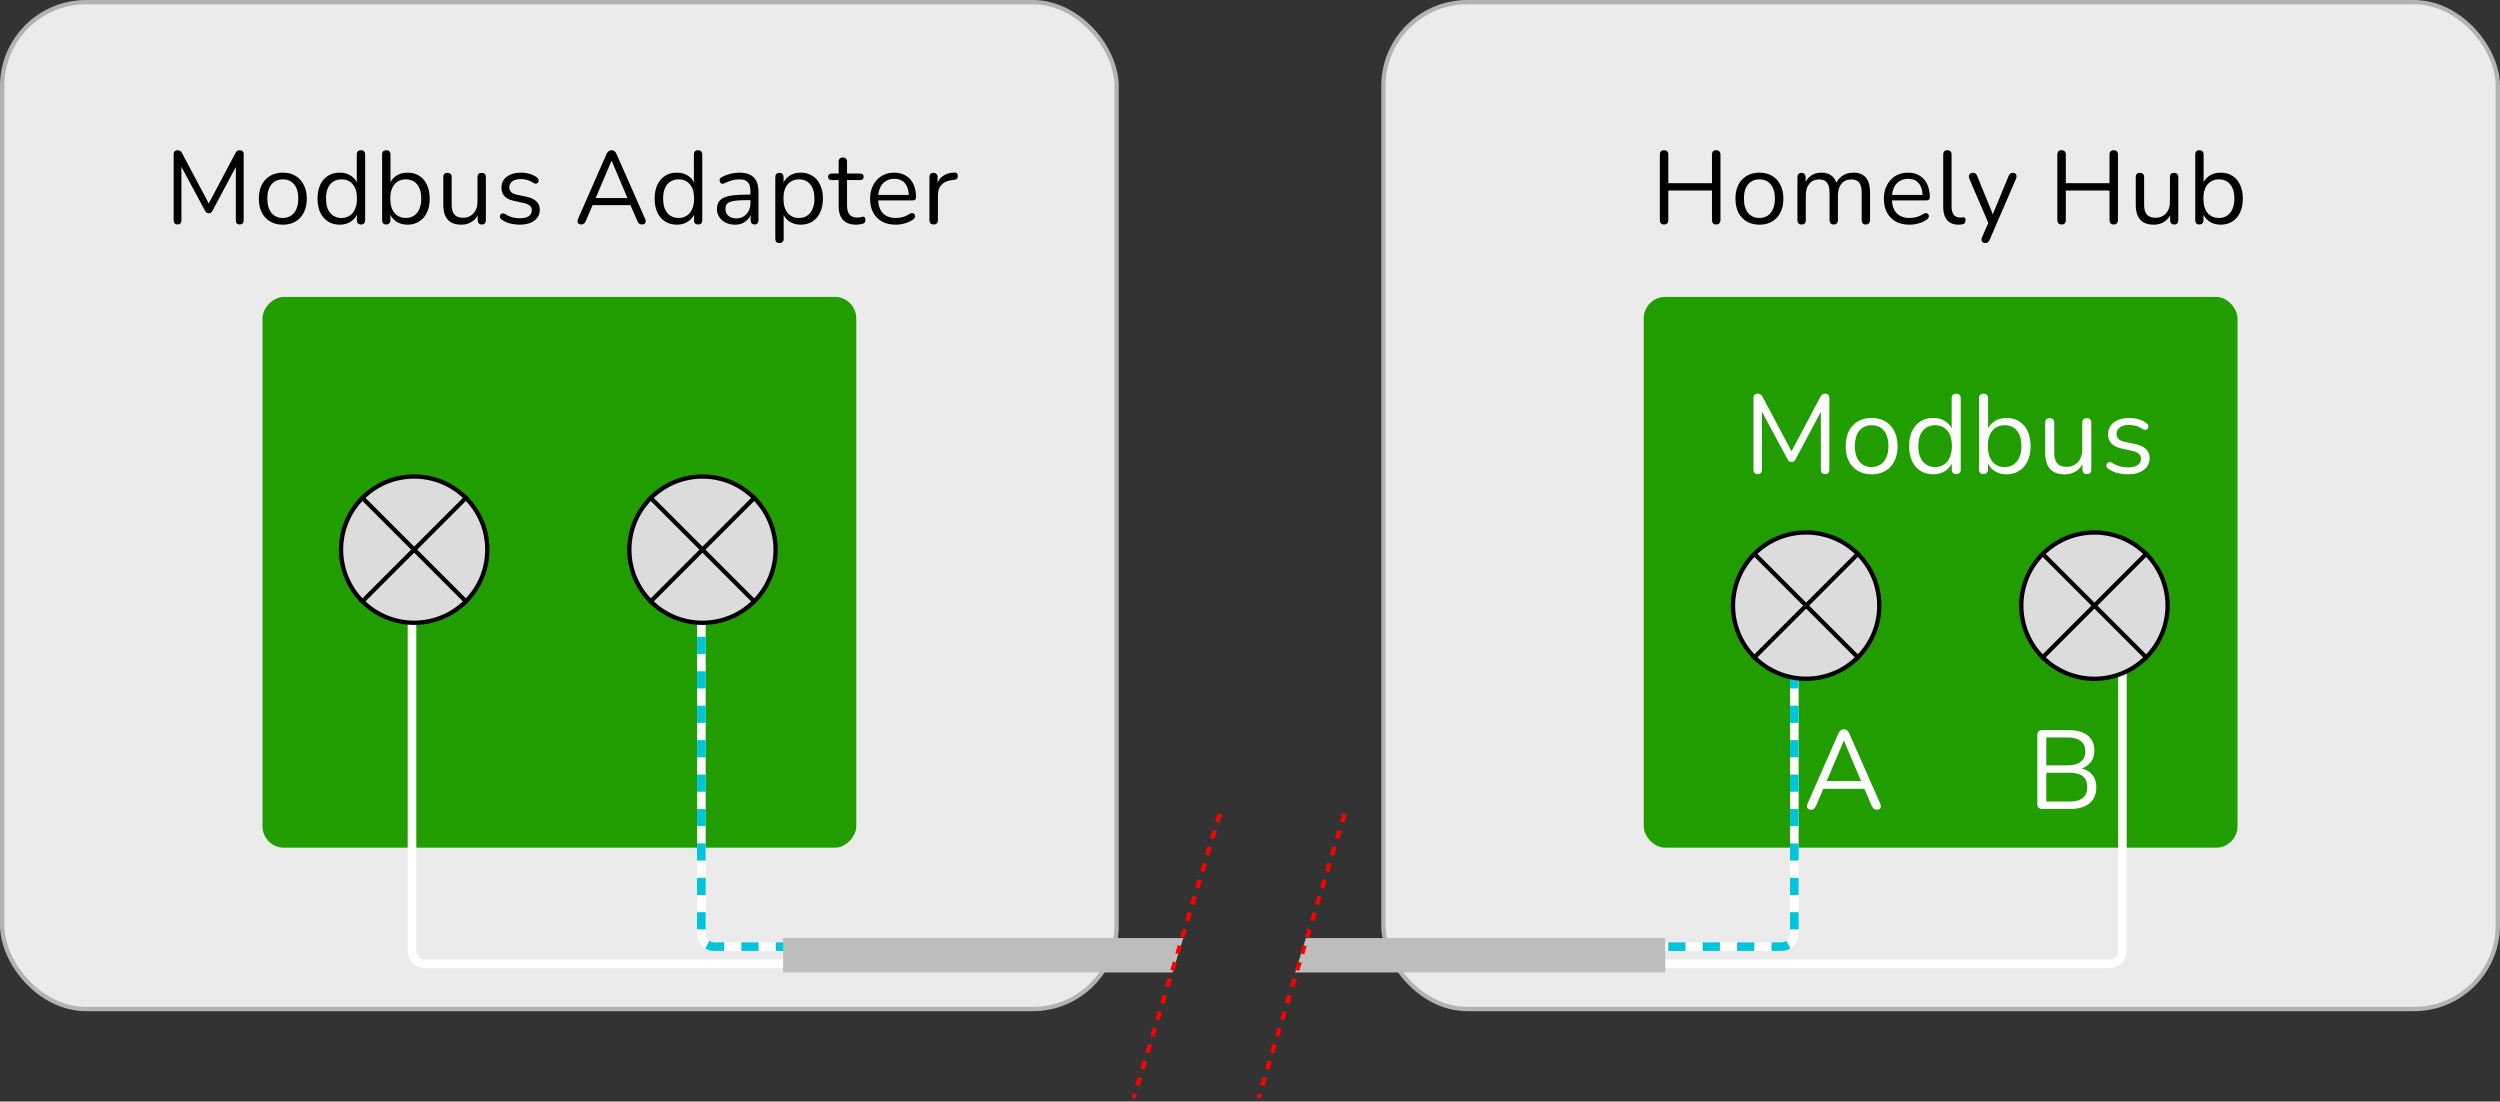
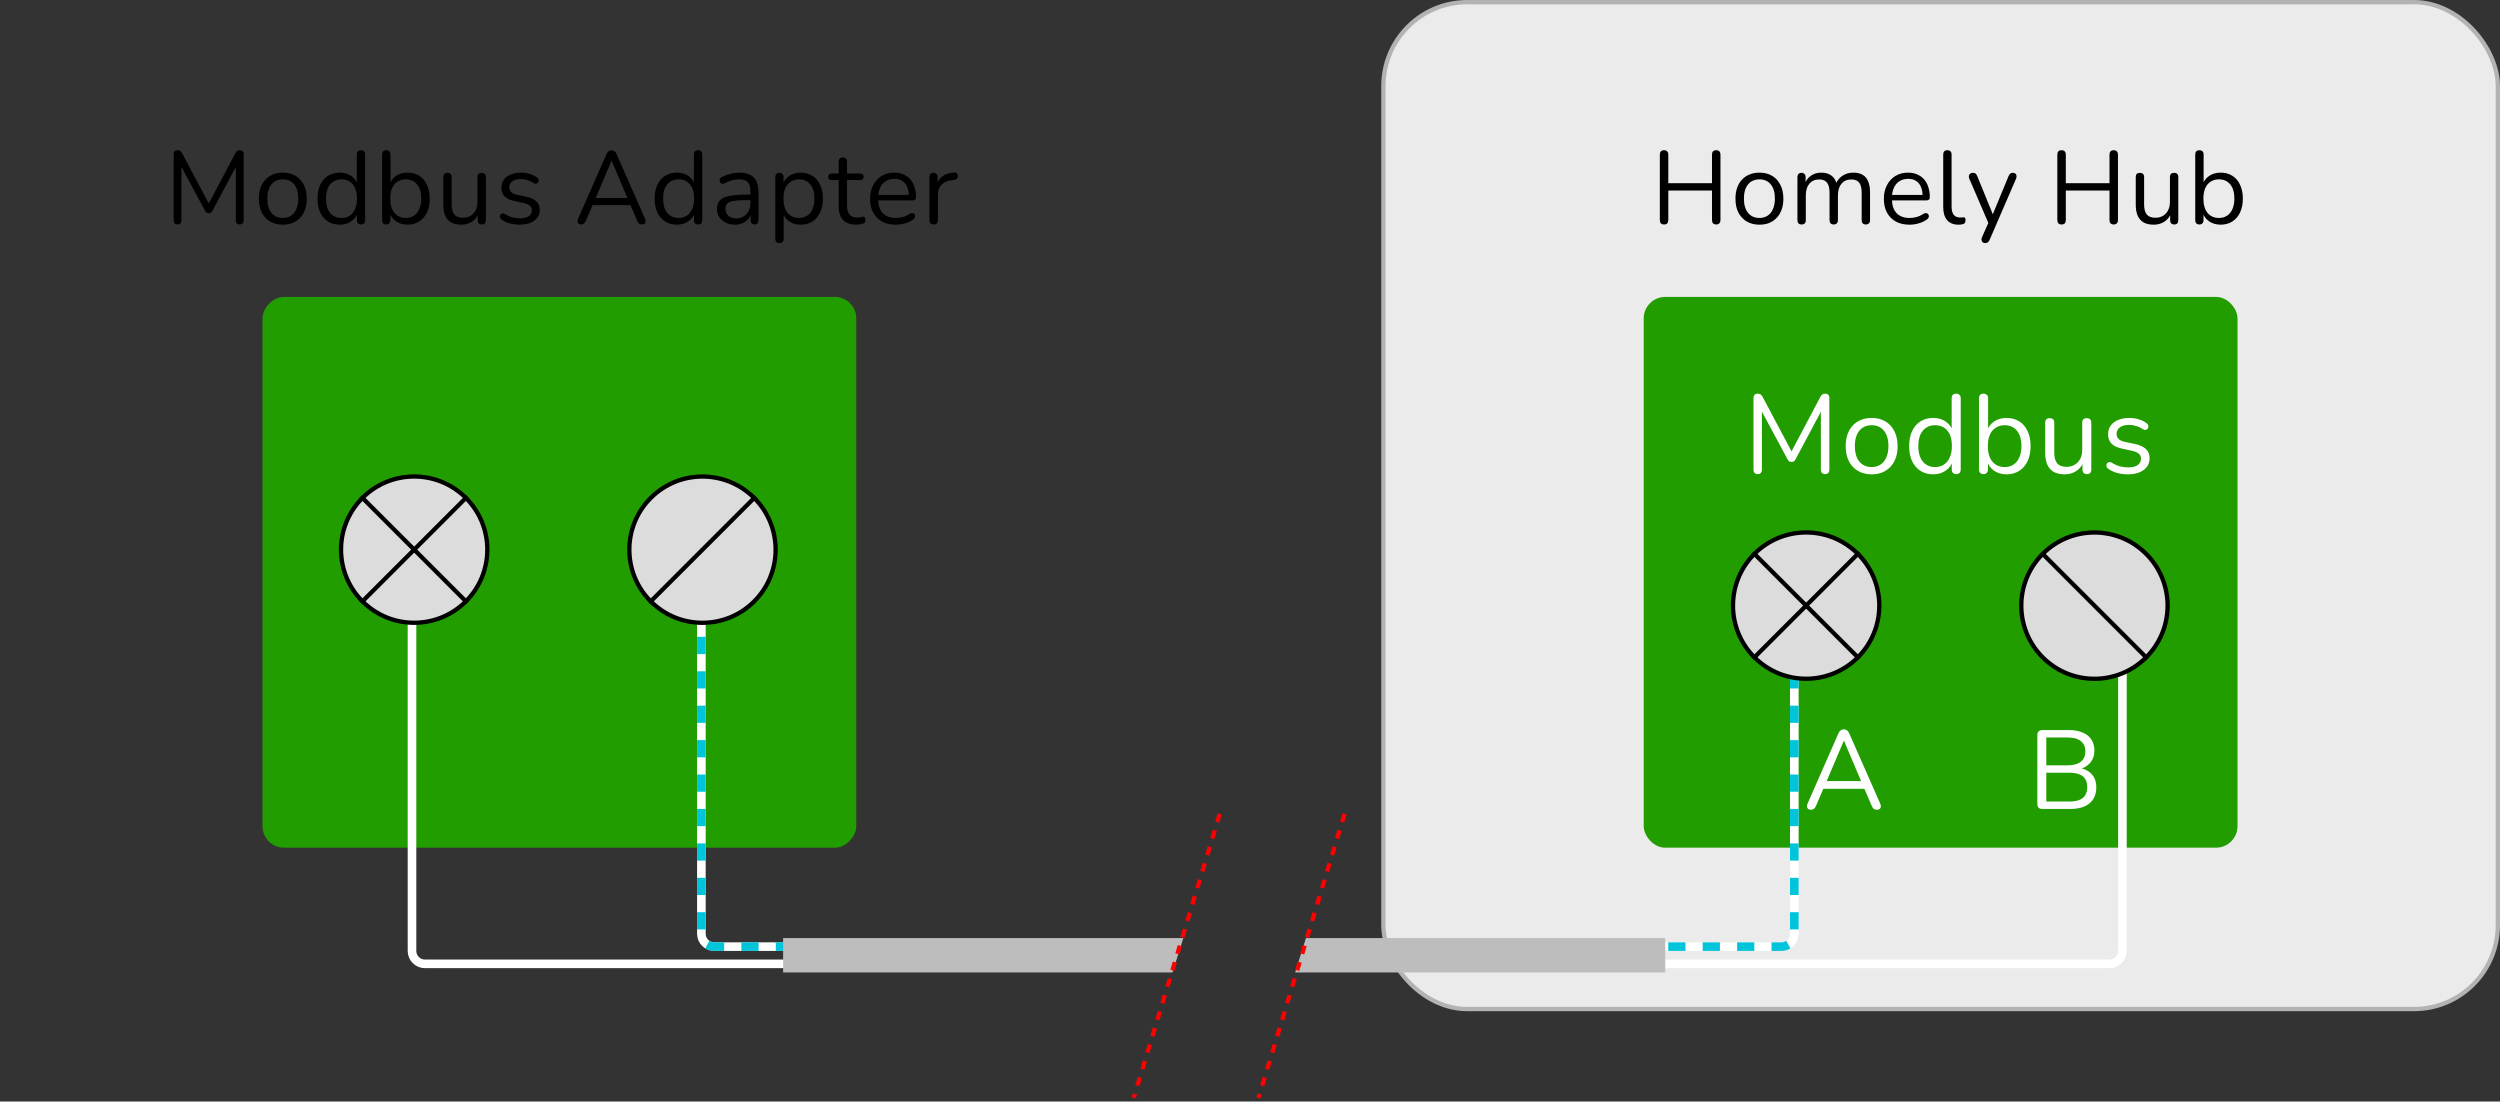
<svg xmlns="http://www.w3.org/2000/svg" width="581" height="256" viewBox="0 0 581 256" fill="none">
  <rect x="0" y="0" width="581" height="256" fill="#333333" stroke="none" />
-   <rect x="0.5" y="0.5" width="259" height="234" rx="19.5" fill="#EBEBEB" stroke="#B3B3B3" />
  <rect x="321.5" y="0.5" width="259" height="234" rx="19.5" fill="#EBEBEB" stroke="#B3B3B3" />
  <path d="M386.73 52.168C386.41 52.168 386.162 52.08 385.986 51.904C385.826 51.712 385.746 51.456 385.746 51.136V35.944C385.746 35.608 385.826 35.352 385.986 35.176C386.162 35 386.41 34.912 386.73 34.912C387.05 34.912 387.29 35 387.45 35.176C387.626 35.352 387.714 35.608 387.714 35.944V42.568H397.866V35.944C397.866 35.608 397.946 35.352 398.106 35.176C398.282 35 398.53 34.912 398.85 34.912C399.17 34.912 399.41 35 399.57 35.176C399.746 35.352 399.834 35.608 399.834 35.944V51.136C399.834 51.456 399.746 51.712 399.57 51.904C399.41 52.08 399.17 52.168 398.85 52.168C398.53 52.168 398.282 52.08 398.106 51.904C397.946 51.712 397.866 51.456 397.866 51.136V44.272H387.714V51.136C387.714 51.456 387.634 51.712 387.474 51.904C387.314 52.08 387.066 52.168 386.73 52.168ZM408.888 52.216C407.752 52.216 406.768 51.968 405.936 51.472C405.104 50.976 404.456 50.28 403.992 49.384C403.544 48.472 403.32 47.4 403.32 46.168C403.32 45.24 403.448 44.408 403.704 43.672C403.96 42.92 404.336 42.28 404.832 41.752C405.328 41.224 405.912 40.824 406.584 40.552C407.272 40.264 408.04 40.12 408.888 40.12C410.024 40.12 411.008 40.368 411.84 40.864C412.672 41.36 413.312 42.064 413.76 42.976C414.224 43.872 414.456 44.936 414.456 46.168C414.456 47.096 414.328 47.928 414.072 48.664C413.816 49.4 413.44 50.04 412.944 50.584C412.448 51.112 411.856 51.52 411.168 51.808C410.496 52.08 409.736 52.216 408.888 52.216ZM408.888 50.656C409.608 50.656 410.24 50.48 410.784 50.128C411.328 49.776 411.744 49.264 412.032 48.592C412.336 47.92 412.488 47.112 412.488 46.168C412.488 44.712 412.16 43.6 411.504 42.832C410.864 42.064 409.992 41.68 408.888 41.68C408.152 41.68 407.512 41.856 406.968 42.208C406.44 42.544 406.024 43.048 405.72 43.72C405.432 44.376 405.288 45.192 405.288 46.168C405.288 47.608 405.616 48.72 406.272 49.504C406.928 50.272 407.8 50.656 408.888 50.656ZM418.684 52.168C418.364 52.168 418.124 52.08 417.964 51.904C417.804 51.728 417.724 51.48 417.724 51.16V41.152C417.724 40.832 417.804 40.592 417.964 40.432C418.124 40.256 418.356 40.168 418.66 40.168C418.964 40.168 419.196 40.256 419.356 40.432C419.532 40.592 419.62 40.832 419.62 41.152V43.264L419.356 42.928C419.66 42.032 420.148 41.344 420.82 40.864C421.508 40.368 422.324 40.12 423.268 40.12C424.26 40.12 425.06 40.36 425.668 40.84C426.292 41.304 426.708 42.032 426.916 43.024H426.556C426.844 42.128 427.356 41.424 428.092 40.912C428.844 40.384 429.716 40.12 430.708 40.12C431.588 40.12 432.308 40.288 432.868 40.624C433.444 40.96 433.876 41.472 434.164 42.16C434.452 42.832 434.596 43.688 434.596 44.728V51.16C434.596 51.48 434.508 51.728 434.332 51.904C434.172 52.08 433.932 52.168 433.612 52.168C433.308 52.168 433.068 52.08 432.892 51.904C432.732 51.728 432.652 51.48 432.652 51.16V44.824C432.652 43.752 432.468 42.968 432.1 42.472C431.732 41.96 431.108 41.704 430.228 41.704C429.268 41.704 428.508 42.04 427.948 42.712C427.404 43.368 427.132 44.264 427.132 45.4V51.16C427.132 51.48 427.044 51.728 426.868 51.904C426.708 52.08 426.468 52.168 426.148 52.168C425.844 52.168 425.604 52.08 425.428 51.904C425.268 51.728 425.188 51.48 425.188 51.16V44.824C425.188 43.752 424.996 42.968 424.612 42.472C424.244 41.96 423.628 41.704 422.764 41.704C421.804 41.704 421.044 42.04 420.484 42.712C419.94 43.368 419.668 44.264 419.668 45.4V51.16C419.668 51.832 419.34 52.168 418.684 52.168ZM443.786 52.216C442.554 52.216 441.49 51.976 440.594 51.496C439.714 51 439.026 50.304 438.53 49.408C438.05 48.512 437.81 47.44 437.81 46.192C437.81 44.976 438.05 43.92 438.53 43.024C439.01 42.112 439.666 41.4 440.498 40.888C441.346 40.376 442.322 40.12 443.426 40.12C444.21 40.12 444.914 40.256 445.538 40.528C446.162 40.784 446.69 41.16 447.122 41.656C447.57 42.152 447.906 42.752 448.13 43.456C448.37 44.16 448.49 44.952 448.49 45.832C448.49 46.088 448.418 46.28 448.274 46.408C448.13 46.52 447.922 46.576 447.65 46.576H439.298V45.304H447.194L446.81 45.616C446.81 44.752 446.682 44.024 446.426 43.432C446.17 42.824 445.794 42.36 445.298 42.04C444.818 41.72 444.21 41.56 443.474 41.56C442.658 41.56 441.962 41.752 441.386 42.136C440.826 42.504 440.402 43.024 440.114 43.696C439.826 44.352 439.682 45.12 439.682 46V46.144C439.682 47.616 440.034 48.736 440.738 49.504C441.458 50.272 442.474 50.656 443.786 50.656C444.33 50.656 444.866 50.584 445.394 50.44C445.938 50.296 446.466 50.056 446.978 49.72C447.202 49.576 447.402 49.512 447.578 49.528C447.77 49.528 447.922 49.584 448.034 49.696C448.146 49.792 448.218 49.92 448.25 50.08C448.298 50.224 448.282 50.384 448.202 50.56C448.138 50.736 448.002 50.888 447.794 51.016C447.266 51.4 446.642 51.696 445.922 51.904C445.202 52.112 444.49 52.216 443.786 52.216ZM455.156 52.216C454.004 52.216 453.124 51.864 452.516 51.16C451.908 50.456 451.604 49.448 451.604 48.136V35.896C451.604 35.576 451.684 35.336 451.844 35.176C452.004 35 452.244 34.912 452.564 34.912C452.868 34.912 453.108 35 453.284 35.176C453.46 35.336 453.548 35.576 453.548 35.896V47.992C453.548 48.856 453.716 49.504 454.052 49.936C454.404 50.352 454.916 50.56 455.588 50.56C455.732 50.56 455.86 50.552 455.972 50.536C456.084 50.52 456.196 50.512 456.308 50.512C456.484 50.496 456.604 50.536 456.668 50.632C456.748 50.728 456.788 50.92 456.788 51.208C456.788 51.496 456.724 51.712 456.596 51.856C456.468 52 456.26 52.096 455.972 52.144C455.844 52.16 455.708 52.176 455.564 52.192C455.42 52.208 455.284 52.216 455.156 52.216ZM461.339 56.488C461.099 56.488 460.907 56.424 460.763 56.296C460.619 56.168 460.531 55.992 460.499 55.768C460.483 55.56 460.523 55.344 460.619 55.12L462.275 51.4V52.24L457.667 41.536C457.571 41.296 457.539 41.072 457.571 40.864C457.603 40.656 457.699 40.488 457.859 40.36C458.019 40.232 458.243 40.168 458.531 40.168C458.787 40.168 458.987 40.224 459.131 40.336C459.275 40.448 459.403 40.648 459.515 40.936L463.451 50.584H462.803L466.787 40.936C466.915 40.648 467.051 40.448 467.195 40.336C467.339 40.224 467.547 40.168 467.819 40.168C468.075 40.168 468.267 40.232 468.395 40.36C468.539 40.488 468.619 40.656 468.635 40.864C468.667 41.056 468.635 41.272 468.539 41.512L462.395 55.72C462.267 56.008 462.123 56.208 461.963 56.32C461.819 56.432 461.611 56.488 461.339 56.488ZM479.111 52.168C478.791 52.168 478.543 52.08 478.367 51.904C478.207 51.712 478.127 51.456 478.127 51.136V35.944C478.127 35.608 478.207 35.352 478.367 35.176C478.543 35 478.791 34.912 479.111 34.912C479.431 34.912 479.671 35 479.831 35.176C480.007 35.352 480.095 35.608 480.095 35.944V42.568H490.247V35.944C490.247 35.608 490.327 35.352 490.487 35.176C490.663 35 490.911 34.912 491.231 34.912C491.551 34.912 491.791 35 491.951 35.176C492.127 35.352 492.215 35.608 492.215 35.944V51.136C492.215 51.456 492.127 51.712 491.951 51.904C491.791 52.08 491.551 52.168 491.231 52.168C490.911 52.168 490.663 52.08 490.487 51.904C490.327 51.712 490.247 51.456 490.247 51.136V44.272H480.095V51.136C480.095 51.456 480.015 51.712 479.855 51.904C479.695 52.08 479.447 52.168 479.111 52.168ZM500.549 52.216C499.605 52.216 498.821 52.048 498.197 51.712C497.589 51.36 497.125 50.84 496.805 50.152C496.501 49.464 496.349 48.608 496.349 47.584V41.152C496.349 40.816 496.429 40.568 496.589 40.408C496.765 40.248 497.005 40.168 497.309 40.168C497.629 40.168 497.869 40.248 498.029 40.408C498.205 40.568 498.293 40.816 498.293 41.152V47.56C498.293 48.584 498.501 49.352 498.917 49.864C499.349 50.36 500.021 50.608 500.933 50.608C501.925 50.608 502.733 50.272 503.357 49.6C503.981 48.928 504.293 48.048 504.293 46.96V41.152C504.293 40.816 504.373 40.568 504.533 40.408C504.709 40.248 504.957 40.168 505.277 40.168C505.581 40.168 505.813 40.248 505.973 40.408C506.149 40.568 506.237 40.816 506.237 41.152V51.16C506.237 51.832 505.925 52.168 505.301 52.168C504.997 52.168 504.757 52.08 504.581 51.904C504.421 51.728 504.341 51.48 504.341 51.16V48.976L504.653 49.312C504.333 50.256 503.805 50.976 503.069 51.472C502.349 51.968 501.509 52.216 500.549 52.216ZM516.078 52.216C515.022 52.216 514.11 51.944 513.342 51.4C512.59 50.856 512.086 50.128 511.83 49.216L512.094 48.952V51.16C512.094 51.48 512.006 51.728 511.83 51.904C511.67 52.08 511.438 52.168 511.134 52.168C510.814 52.168 510.574 52.08 510.414 51.904C510.254 51.728 510.174 51.48 510.174 51.16V35.896C510.174 35.576 510.254 35.336 510.414 35.176C510.574 35 510.814 34.912 511.134 34.912C511.438 34.912 511.678 35 511.854 35.176C512.03 35.336 512.118 35.576 512.118 35.896V43.048H511.83C512.102 42.152 512.614 41.44 513.366 40.912C514.118 40.384 515.022 40.12 516.078 40.12C517.134 40.12 518.046 40.368 518.814 40.864C519.582 41.344 520.174 42.04 520.59 42.952C521.022 43.848 521.238 44.92 521.238 46.168C521.238 47.4 521.022 48.472 520.59 49.384C520.174 50.28 519.574 50.976 518.79 51.472C518.022 51.968 517.118 52.216 516.078 52.216ZM515.67 50.656C516.406 50.656 517.038 50.48 517.566 50.128C518.11 49.776 518.526 49.264 518.814 48.592C519.118 47.92 519.27 47.112 519.27 46.168C519.27 44.712 518.942 43.6 518.286 42.832C517.646 42.064 516.774 41.68 515.67 41.68C514.95 41.68 514.318 41.856 513.774 42.208C513.23 42.544 512.806 43.048 512.502 43.72C512.214 44.376 512.07 45.192 512.07 46.168C512.07 47.608 512.398 48.72 513.054 49.504C513.71 50.272 514.582 50.656 515.67 50.656Z" fill="black" />
  <path d="M41.27 52.168C40.982 52.168 40.758 52.088 40.598 51.928C40.438 51.752 40.358 51.512 40.358 51.208V35.872C40.358 35.552 40.438 35.312 40.598 35.152C40.758 34.992 40.982 34.912 41.27 34.912C41.526 34.912 41.726 34.968 41.87 35.08C42.03 35.176 42.174 35.344 42.302 35.584L48.878 47.968H48.158L54.71 35.584C54.838 35.344 54.974 35.176 55.118 35.08C55.262 34.968 55.47 34.912 55.742 34.912C56.014 34.912 56.23 34.992 56.39 35.152C56.55 35.312 56.63 35.552 56.63 35.872V51.208C56.63 51.512 56.55 51.752 56.39 51.928C56.246 52.088 56.022 52.168 55.718 52.168C55.43 52.168 55.206 52.088 55.046 51.928C54.886 51.752 54.806 51.512 54.806 51.208V37.72H55.382L49.382 48.976C49.27 49.184 49.15 49.336 49.022 49.432C48.91 49.512 48.742 49.552 48.518 49.552C48.294 49.552 48.118 49.504 47.99 49.408C47.862 49.312 47.75 49.168 47.654 48.976L41.582 37.696H42.158V51.208C42.158 51.512 42.078 51.752 41.918 51.928C41.774 52.088 41.558 52.168 41.27 52.168ZM65.725 52.216C64.589 52.216 63.605 51.968 62.773 51.472C61.941 50.976 61.293 50.28 60.829 49.384C60.381 48.472 60.157 47.4 60.157 46.168C60.157 45.24 60.285 44.408 60.541 43.672C60.797 42.92 61.173 42.28 61.669 41.752C62.165 41.224 62.749 40.824 63.421 40.552C64.109 40.264 64.877 40.12 65.725 40.12C66.861 40.12 67.845 40.368 68.677 40.864C69.509 41.36 70.149 42.064 70.597 42.976C71.061 43.872 71.293 44.936 71.293 46.168C71.293 47.096 71.165 47.928 70.909 48.664C70.653 49.4 70.277 50.04 69.781 50.584C69.285 51.112 68.693 51.52 68.005 51.808C67.333 52.08 66.573 52.216 65.725 52.216ZM65.725 50.656C66.445 50.656 67.077 50.48 67.621 50.128C68.165 49.776 68.581 49.264 68.869 48.592C69.173 47.92 69.325 47.112 69.325 46.168C69.325 44.712 68.997 43.6 68.341 42.832C67.701 42.064 66.829 41.68 65.725 41.68C64.989 41.68 64.349 41.856 63.805 42.208C63.277 42.544 62.861 43.048 62.557 43.72C62.269 44.376 62.125 45.192 62.125 46.168C62.125 47.608 62.453 48.72 63.109 49.504C63.765 50.272 64.637 50.656 65.725 50.656ZM78.953 52.216C77.913 52.216 77.001 51.968 76.217 51.472C75.449 50.976 74.849 50.28 74.417 49.384C74.001 48.472 73.793 47.4 73.793 46.168C73.793 44.92 74.001 43.848 74.417 42.952C74.849 42.04 75.449 41.344 76.217 40.864C77.001 40.368 77.913 40.12 78.953 40.12C80.009 40.12 80.913 40.384 81.665 40.912C82.417 41.44 82.921 42.152 83.177 43.048H82.913V35.896C82.913 35.576 82.993 35.336 83.153 35.176C83.329 35 83.577 34.912 83.897 34.912C84.201 34.912 84.433 35 84.593 35.176C84.769 35.336 84.857 35.576 84.857 35.896V51.16C84.857 51.48 84.777 51.728 84.617 51.904C84.457 52.08 84.217 52.168 83.897 52.168C83.593 52.168 83.353 52.08 83.177 51.904C83.017 51.728 82.937 51.48 82.937 51.16V48.88L83.201 49.216C82.945 50.128 82.433 50.856 81.665 51.4C80.913 51.944 80.009 52.216 78.953 52.216ZM79.361 50.656C80.081 50.656 80.713 50.48 81.257 50.128C81.801 49.776 82.217 49.264 82.505 48.592C82.809 47.92 82.961 47.112 82.961 46.168C82.961 44.712 82.633 43.6 81.977 42.832C81.337 42.064 80.465 41.68 79.361 41.68C78.625 41.68 77.985 41.856 77.441 42.208C76.913 42.544 76.497 43.048 76.193 43.72C75.905 44.376 75.761 45.192 75.761 46.168C75.761 47.608 76.089 48.72 76.745 49.504C77.401 50.272 78.273 50.656 79.361 50.656ZM94.709 52.216C93.653 52.216 92.741 51.944 91.973 51.4C91.221 50.856 90.717 50.128 90.461 49.216L90.725 48.952V51.16C90.725 51.48 90.637 51.728 90.461 51.904C90.301 52.08 90.069 52.168 89.765 52.168C89.445 52.168 89.205 52.08 89.045 51.904C88.885 51.728 88.805 51.48 88.805 51.16V35.896C88.805 35.576 88.885 35.336 89.045 35.176C89.205 35 89.445 34.912 89.765 34.912C90.069 34.912 90.309 35 90.485 35.176C90.661 35.336 90.749 35.576 90.749 35.896V43.048H90.461C90.733 42.152 91.245 41.44 91.997 40.912C92.749 40.384 93.653 40.12 94.709 40.12C95.765 40.12 96.677 40.368 97.445 40.864C98.213 41.344 98.805 42.04 99.221 42.952C99.653 43.848 99.869 44.92 99.869 46.168C99.869 47.4 99.653 48.472 99.221 49.384C98.805 50.28 98.205 50.976 97.421 51.472C96.653 51.968 95.749 52.216 94.709 52.216ZM94.301 50.656C95.037 50.656 95.669 50.48 96.197 50.128C96.741 49.776 97.157 49.264 97.445 48.592C97.749 47.92 97.901 47.112 97.901 46.168C97.901 44.712 97.573 43.6 96.917 42.832C96.277 42.064 95.405 41.68 94.301 41.68C93.581 41.68 92.949 41.856 92.405 42.208C91.861 42.544 91.437 43.048 91.133 43.72C90.845 44.376 90.701 45.192 90.701 46.168C90.701 47.608 91.029 48.72 91.685 49.504C92.341 50.272 93.213 50.656 94.301 50.656ZM107.225 52.216C106.281 52.216 105.497 52.048 104.873 51.712C104.265 51.36 103.801 50.84 103.481 50.152C103.177 49.464 103.025 48.608 103.025 47.584V41.152C103.025 40.816 103.105 40.568 103.265 40.408C103.441 40.248 103.681 40.168 103.985 40.168C104.305 40.168 104.545 40.248 104.705 40.408C104.881 40.568 104.969 40.816 104.969 41.152V47.56C104.969 48.584 105.177 49.352 105.593 49.864C106.025 50.36 106.697 50.608 107.609 50.608C108.601 50.608 109.409 50.272 110.033 49.6C110.657 48.928 110.969 48.048 110.969 46.96V41.152C110.969 40.816 111.049 40.568 111.209 40.408C111.385 40.248 111.633 40.168 111.953 40.168C112.257 40.168 112.489 40.248 112.649 40.408C112.825 40.568 112.913 40.816 112.913 41.152V51.16C112.913 51.832 112.601 52.168 111.977 52.168C111.673 52.168 111.433 52.08 111.257 51.904C111.097 51.728 111.017 51.48 111.017 51.16V48.976L111.329 49.312C111.009 50.256 110.481 50.976 109.745 51.472C109.025 51.968 108.185 52.216 107.225 52.216ZM120.787 52.216C120.067 52.216 119.339 52.128 118.603 51.952C117.883 51.776 117.211 51.472 116.587 51.04C116.427 50.928 116.315 50.8 116.251 50.656C116.187 50.496 116.163 50.344 116.179 50.2C116.211 50.04 116.275 49.904 116.371 49.792C116.483 49.68 116.611 49.616 116.755 49.6C116.915 49.568 117.091 49.6 117.283 49.696C117.907 50.08 118.507 50.352 119.083 50.512C119.675 50.656 120.259 50.728 120.835 50.728C121.747 50.728 122.435 50.56 122.899 50.224C123.363 49.888 123.595 49.432 123.595 48.856C123.595 48.408 123.443 48.056 123.139 47.8C122.835 47.528 122.355 47.32 121.699 47.176L119.515 46.696C118.507 46.488 117.755 46.128 117.259 45.616C116.779 45.104 116.539 44.44 116.539 43.624C116.539 42.904 116.723 42.288 117.091 41.776C117.475 41.248 118.011 40.84 118.699 40.552C119.387 40.264 120.187 40.12 121.099 40.12C121.803 40.12 122.467 40.216 123.091 40.408C123.731 40.584 124.307 40.872 124.819 41.272C124.979 41.384 125.083 41.52 125.131 41.68C125.195 41.824 125.203 41.976 125.155 42.136C125.123 42.28 125.051 42.408 124.939 42.52C124.827 42.616 124.691 42.672 124.531 42.688C124.371 42.704 124.203 42.656 124.027 42.544C123.547 42.224 123.059 41.992 122.563 41.848C122.067 41.688 121.579 41.608 121.099 41.608C120.203 41.608 119.523 41.784 119.059 42.136C118.595 42.488 118.363 42.952 118.363 43.528C118.363 43.976 118.507 44.344 118.795 44.632C119.083 44.92 119.531 45.128 120.139 45.256L122.323 45.712C123.363 45.936 124.139 46.296 124.651 46.792C125.179 47.272 125.443 47.928 125.443 48.76C125.443 49.816 125.019 50.656 124.171 51.28C123.323 51.904 122.195 52.216 120.787 52.216ZM135.097 52.168C134.841 52.168 134.633 52.112 134.473 52C134.329 51.872 134.241 51.712 134.209 51.52C134.193 51.312 134.241 51.08 134.353 50.824L140.953 35.8C141.097 35.48 141.265 35.256 141.457 35.128C141.665 34.984 141.889 34.912 142.129 34.912C142.369 34.912 142.585 34.984 142.777 35.128C142.985 35.256 143.153 35.48 143.281 35.8L149.905 50.824C150.033 51.08 150.081 51.312 150.049 51.52C150.033 51.728 149.953 51.888 149.809 52C149.665 52.112 149.465 52.168 149.209 52.168C148.921 52.168 148.689 52.096 148.513 51.952C148.337 51.792 148.193 51.568 148.081 51.28L146.305 47.176L147.265 47.68H136.945L137.929 47.176L136.177 51.28C136.033 51.584 135.881 51.808 135.721 51.952C135.561 52.096 135.353 52.168 135.097 52.168ZM142.105 37.384L138.241 46.48L137.665 46.024H146.545L146.017 46.48L142.153 37.384H142.105ZM157.3 52.216C156.26 52.216 155.348 51.968 154.564 51.472C153.796 50.976 153.196 50.28 152.764 49.384C152.348 48.472 152.14 47.4 152.14 46.168C152.14 44.92 152.348 43.848 152.764 42.952C153.196 42.04 153.796 41.344 154.564 40.864C155.348 40.368 156.26 40.12 157.3 40.12C158.356 40.12 159.26 40.384 160.012 40.912C160.764 41.44 161.268 42.152 161.524 43.048H161.26V35.896C161.26 35.576 161.34 35.336 161.5 35.176C161.676 35 161.924 34.912 162.244 34.912C162.548 34.912 162.78 35 162.94 35.176C163.116 35.336 163.204 35.576 163.204 35.896V51.16C163.204 51.48 163.124 51.728 162.964 51.904C162.804 52.08 162.564 52.168 162.244 52.168C161.94 52.168 161.7 52.08 161.524 51.904C161.364 51.728 161.284 51.48 161.284 51.16V48.88L161.548 49.216C161.292 50.128 160.78 50.856 160.012 51.4C159.26 51.944 158.356 52.216 157.3 52.216ZM157.708 50.656C158.428 50.656 159.06 50.48 159.604 50.128C160.148 49.776 160.564 49.264 160.852 48.592C161.156 47.92 161.308 47.112 161.308 46.168C161.308 44.712 160.98 43.6 160.324 42.832C159.684 42.064 158.812 41.68 157.708 41.68C156.972 41.68 156.332 41.856 155.788 42.208C155.26 42.544 154.844 43.048 154.54 43.72C154.252 44.376 154.108 45.192 154.108 46.168C154.108 47.608 154.436 48.72 155.092 49.504C155.748 50.272 156.62 50.656 157.708 50.656ZM170.824 52.216C170.024 52.216 169.304 52.064 168.664 51.76C168.04 51.44 167.544 51.008 167.176 50.464C166.808 49.92 166.624 49.312 166.624 48.64C166.624 47.776 166.84 47.096 167.272 46.6C167.72 46.104 168.448 45.752 169.456 45.544C170.48 45.336 171.872 45.232 173.632 45.232H174.712V46.504H173.656C172.36 46.504 171.336 46.568 170.584 46.696C169.848 46.808 169.328 47.008 169.024 47.296C168.736 47.584 168.592 47.992 168.592 48.52C168.592 49.176 168.816 49.712 169.264 50.128C169.728 50.544 170.352 50.752 171.136 50.752C171.776 50.752 172.336 50.6 172.816 50.296C173.312 49.992 173.696 49.576 173.968 49.048C174.256 48.52 174.4 47.912 174.4 47.224V44.488C174.4 43.496 174.2 42.784 173.8 42.352C173.4 41.904 172.744 41.68 171.832 41.68C171.272 41.68 170.712 41.752 170.152 41.896C169.592 42.04 169 42.272 168.376 42.592C168.152 42.704 167.96 42.744 167.8 42.712C167.64 42.664 167.512 42.576 167.416 42.448C167.32 42.32 167.264 42.176 167.248 42.016C167.232 41.84 167.264 41.672 167.344 41.512C167.44 41.352 167.584 41.224 167.776 41.128C168.48 40.776 169.176 40.52 169.864 40.36C170.552 40.2 171.208 40.12 171.832 40.12C172.84 40.12 173.672 40.288 174.328 40.624C174.984 40.944 175.472 41.44 175.792 42.112C176.112 42.768 176.272 43.616 176.272 44.656V51.16C176.272 51.48 176.192 51.728 176.032 51.904C175.888 52.08 175.672 52.168 175.384 52.168C175.08 52.168 174.848 52.08 174.688 51.904C174.528 51.728 174.448 51.48 174.448 51.16V49.288H174.664C174.536 49.896 174.288 50.416 173.92 50.848C173.568 51.28 173.128 51.616 172.6 51.856C172.072 52.096 171.48 52.216 170.824 52.216ZM181.139 56.488C180.819 56.488 180.579 56.4 180.419 56.224C180.259 56.064 180.179 55.824 180.179 55.504V41.152C180.179 40.832 180.259 40.592 180.419 40.432C180.579 40.256 180.811 40.168 181.115 40.168C181.435 40.168 181.675 40.256 181.835 40.432C182.011 40.592 182.099 40.832 182.099 41.152V43.432L181.835 43.096C182.091 42.184 182.595 41.464 183.347 40.936C184.115 40.392 185.027 40.12 186.083 40.12C187.123 40.12 188.027 40.368 188.795 40.864C189.579 41.344 190.179 42.04 190.595 42.952C191.027 43.848 191.243 44.92 191.243 46.168C191.243 47.4 191.027 48.472 190.595 49.384C190.179 50.28 189.587 50.976 188.819 51.472C188.051 51.968 187.139 52.216 186.083 52.216C185.027 52.216 184.123 51.952 183.371 51.424C182.619 50.88 182.107 50.16 181.835 49.264H182.123V55.504C182.123 55.824 182.035 56.064 181.859 56.224C181.683 56.4 181.443 56.488 181.139 56.488ZM185.675 50.656C186.411 50.656 187.043 50.48 187.571 50.128C188.115 49.776 188.531 49.264 188.819 48.592C189.123 47.92 189.275 47.112 189.275 46.168C189.275 44.712 188.947 43.6 188.291 42.832C187.651 42.064 186.779 41.68 185.675 41.68C184.955 41.68 184.323 41.856 183.779 42.208C183.235 42.544 182.811 43.048 182.507 43.72C182.219 44.376 182.075 45.192 182.075 46.168C182.075 47.608 182.403 48.72 183.059 49.504C183.715 50.272 184.587 50.656 185.675 50.656ZM199.034 52.216C198.122 52.216 197.354 52.056 196.73 51.736C196.122 51.4 195.666 50.92 195.362 50.296C195.058 49.656 194.906 48.88 194.906 47.968V41.848H193.298C193.026 41.848 192.818 41.784 192.674 41.656C192.53 41.512 192.458 41.32 192.458 41.08C192.458 40.84 192.53 40.656 192.674 40.528C192.818 40.4 193.026 40.336 193.298 40.336H194.906V37.576C194.906 37.256 194.994 37.016 195.17 36.856C195.346 36.68 195.586 36.592 195.89 36.592C196.194 36.592 196.426 36.68 196.586 36.856C196.762 37.016 196.85 37.256 196.85 37.576V40.336H199.874C200.146 40.336 200.354 40.4 200.498 40.528C200.642 40.656 200.714 40.84 200.714 41.08C200.714 41.32 200.642 41.512 200.498 41.656C200.354 41.784 200.146 41.848 199.874 41.848H196.85V47.776C196.85 48.688 197.042 49.384 197.426 49.864C197.81 50.328 198.434 50.56 199.298 50.56C199.602 50.56 199.858 50.528 200.066 50.464C200.29 50.4 200.474 50.368 200.618 50.368C200.762 50.352 200.882 50.4 200.978 50.512C201.074 50.624 201.122 50.816 201.122 51.088C201.122 51.28 201.082 51.456 201.002 51.616C200.938 51.776 200.818 51.888 200.642 51.952C200.45 52.016 200.194 52.072 199.874 52.12C199.57 52.184 199.29 52.216 199.034 52.216ZM208.183 52.216C206.951 52.216 205.887 51.976 204.991 51.496C204.111 51 203.423 50.304 202.927 49.408C202.447 48.512 202.207 47.44 202.207 46.192C202.207 44.976 202.447 43.92 202.927 43.024C203.407 42.112 204.063 41.4 204.895 40.888C205.743 40.376 206.719 40.12 207.823 40.12C208.607 40.12 209.311 40.256 209.935 40.528C210.559 40.784 211.087 41.16 211.519 41.656C211.967 42.152 212.303 42.752 212.527 43.456C212.767 44.16 212.887 44.952 212.887 45.832C212.887 46.088 212.815 46.28 212.671 46.408C212.527 46.52 212.319 46.576 212.047 46.576H203.695V45.304H211.591L211.207 45.616C211.207 44.752 211.079 44.024 210.823 43.432C210.567 42.824 210.191 42.36 209.695 42.04C209.215 41.72 208.607 41.56 207.871 41.56C207.055 41.56 206.359 41.752 205.783 42.136C205.223 42.504 204.799 43.024 204.511 43.696C204.223 44.352 204.079 45.12 204.079 46V46.144C204.079 47.616 204.431 48.736 205.135 49.504C205.855 50.272 206.871 50.656 208.183 50.656C208.727 50.656 209.263 50.584 209.791 50.44C210.335 50.296 210.863 50.056 211.375 49.72C211.599 49.576 211.799 49.512 211.975 49.528C212.167 49.528 212.319 49.584 212.431 49.696C212.543 49.792 212.615 49.92 212.647 50.08C212.695 50.224 212.679 50.384 212.599 50.56C212.535 50.736 212.399 50.888 212.191 51.016C211.663 51.4 211.039 51.696 210.319 51.904C209.599 52.112 208.887 52.216 208.183 52.216ZM216.985 52.168C216.665 52.168 216.417 52.08 216.241 51.904C216.081 51.728 216.001 51.48 216.001 51.16V41.152C216.001 40.832 216.081 40.592 216.241 40.432C216.401 40.256 216.633 40.168 216.937 40.168C217.241 40.168 217.473 40.256 217.633 40.432C217.809 40.592 217.897 40.832 217.897 41.152V43.096H217.657C217.913 42.152 218.401 41.424 219.121 40.912C219.841 40.4 220.729 40.128 221.785 40.096C222.025 40.08 222.217 40.136 222.361 40.264C222.505 40.376 222.585 40.576 222.601 40.864C222.617 41.136 222.553 41.352 222.409 41.512C222.265 41.672 222.041 41.768 221.737 41.8L221.353 41.848C220.265 41.944 219.425 42.296 218.833 42.904C218.257 43.496 217.969 44.312 217.969 45.352V51.16C217.969 51.48 217.881 51.728 217.705 51.904C217.545 52.08 217.305 52.168 216.985 52.168Z" fill="black" />
  <rect x="382" y="69" width="138" height="128" rx="5" fill="#229D00" />
  <rect width="138" height="128" rx="5" transform="matrix(-1 0 0 1 199 69)" fill="#229D00" />
  <path d="M417 137L417 217C417 218.657 415.657 220 414 220L324 220" stroke="white" stroke-width="2" />
  <path d="M417 132L417 217C417 218.657 415.657 220 414 220L324 220" stroke="#00C4DA" stroke-width="2" stroke-dasharray="4 4" />
  <path d="M383.25 224L490.25 224C491.907 224 493.25 222.657 493.25 221L493.25 137" stroke="white" stroke-width="2" />
  <path d="M163 137L163 217C163 218.657 164.343 220 166 220L241 220" stroke="white" stroke-width="2" />
  <path d="M163 132L163 217C163 218.657 164.343 220 166 220L241 220" stroke="#00C4DA" stroke-width="2" stroke-dasharray="4 4" />
  <path d="M190.75 224L98.75 224C97.093 224 95.75 222.657 95.75 221L95.75 137" stroke="white" stroke-width="2" />
  <path d="M182 218H275L272.5 226H182V218Z" fill="#BDBDBD" />
  <path d="M303.5 218H387V226H301L303.5 218Z" fill="#BDBDBD" />
  <circle cx="17.5" cy="17.5" r="17" transform="matrix(-0.707 -0.707 -0.707 0.707 188 127.742)" fill="#DCDCDC" stroke="black" />
  <line y1="-0.5" x2="35" y2="-0.5" transform="matrix(-0.707 0.707 0.707 0.707 175.979 115.727)" stroke="black" />
-   <line y1="-0.5" x2="35" y2="-0.5" transform="matrix(-0.707 -0.707 -0.707 0.707 175.272 140.469)" stroke="black" />
  <circle cx="17.5" cy="17.5" r="17" transform="matrix(-0.707 -0.707 -0.707 0.707 121 127.734)" fill="#DCDCDC" stroke="black" />
  <line y1="-0.5" x2="35" y2="-0.5" transform="matrix(-0.707 0.707 0.707 0.707 108.979 115.719)" stroke="black" />
  <line y1="-0.5" x2="35" y2="-0.5" transform="matrix(-0.707 -0.707 -0.707 0.707 108.271 140.461)" stroke="black" />
  <line x1="283.479" y1="189.145" x2="263.479" y2="255.145" stroke="#FF0000" stroke-dasharray="2 2" />
  <line x1="312.479" y1="189.145" x2="292.479" y2="255.145" stroke="#FF0000" stroke-dasharray="2 2" />
  <circle cx="419.749" cy="140.742" r="17" transform="rotate(-45 419.749 140.742)" fill="#DCDCDC" stroke="black" />
  <line x1="407.375" y1="128.373" x2="432.124" y2="153.122" stroke="black" />
  <line x1="407.375" y1="153.115" x2="432.124" y2="128.366" stroke="black" />
  <path d="M420.901 188.182C420.624 188.182 420.399 188.121 420.225 188C420.069 187.861 419.974 187.688 419.939 187.48C419.922 187.255 419.974 187.003 420.095 186.726L427.245 170.45C427.401 170.103 427.583 169.861 427.791 169.722C428.017 169.566 428.259 169.488 428.519 169.488C428.779 169.488 429.013 169.566 429.221 169.722C429.447 169.861 429.629 170.103 429.767 170.45L436.943 186.726C437.082 187.003 437.134 187.255 437.099 187.48C437.082 187.705 436.995 187.879 436.839 188C436.683 188.121 436.467 188.182 436.189 188.182C435.877 188.182 435.626 188.104 435.435 187.948C435.245 187.775 435.089 187.532 434.967 187.22L433.043 182.774L434.083 183.32H422.903L423.969 182.774L422.071 187.22C421.915 187.549 421.751 187.792 421.577 187.948C421.404 188.104 421.179 188.182 420.901 188.182ZM428.493 172.166L424.307 182.02L423.683 181.526H433.303L432.731 182.02L428.545 172.166H428.493Z" fill="white" />
  <circle cx="486.749" cy="140.75" r="17" transform="rotate(-45 486.749 140.75)" fill="#DCDCDC" stroke="black" />
  <line x1="474.375" y1="128.381" x2="499.124" y2="153.13" stroke="black" />
-   <line x1="474.375" y1="153.123" x2="499.124" y2="128.374" stroke="black" />
  <path d="M474.647 188C474.266 188 473.971 187.905 473.763 187.714C473.572 187.506 473.477 187.211 473.477 186.83V170.84C473.477 170.459 473.572 170.173 473.763 169.982C473.971 169.774 474.266 169.67 474.647 169.67H480.809C482.074 169.67 483.14 169.861 484.007 170.242C484.891 170.606 485.567 171.143 486.035 171.854C486.503 172.565 486.737 173.431 486.737 174.454C486.737 175.598 486.399 176.551 485.723 177.314C485.064 178.077 484.163 178.579 483.019 178.822V178.458C484.319 178.614 485.333 179.082 486.061 179.862C486.806 180.642 487.179 181.673 487.179 182.956C487.179 184.585 486.65 185.833 485.593 186.7C484.536 187.567 483.045 188 481.121 188H474.647ZM475.557 186.284H480.913C482.3 186.284 483.34 186.007 484.033 185.452C484.726 184.897 485.073 184.057 485.073 182.93C485.073 181.786 484.726 180.945 484.033 180.408C483.34 179.853 482.3 179.576 480.913 179.576H475.557V186.284ZM475.557 177.86H480.497C481.849 177.86 482.872 177.583 483.565 177.028C484.276 176.473 484.631 175.676 484.631 174.636C484.631 173.561 484.276 172.755 483.565 172.218C482.872 171.663 481.849 171.386 480.497 171.386H475.557V177.86Z" fill="white" />
  <path d="M408.503 110.182C408.191 110.182 407.948 110.095 407.775 109.922C407.602 109.731 407.515 109.471 407.515 109.142V92.528C407.515 92.181 407.602 91.921 407.775 91.748C407.948 91.575 408.191 91.488 408.503 91.488C408.78 91.488 408.997 91.549 409.153 91.67C409.326 91.774 409.482 91.956 409.621 92.216L416.745 105.632H415.965L423.063 92.216C423.202 91.956 423.349 91.774 423.505 91.67C423.661 91.549 423.886 91.488 424.181 91.488C424.476 91.488 424.71 91.575 424.883 91.748C425.056 91.921 425.143 92.181 425.143 92.528V109.142C425.143 109.471 425.056 109.731 424.883 109.922C424.727 110.095 424.484 110.182 424.155 110.182C423.843 110.182 423.6 110.095 423.427 109.922C423.254 109.731 423.167 109.471 423.167 109.142V94.53H423.791L417.291 106.724C417.17 106.949 417.04 107.114 416.901 107.218C416.78 107.305 416.598 107.348 416.355 107.348C416.112 107.348 415.922 107.296 415.783 107.192C415.644 107.088 415.523 106.932 415.419 106.724L408.841 94.504H409.465V109.142C409.465 109.471 409.378 109.731 409.205 109.922C409.049 110.095 408.815 110.182 408.503 110.182ZM434.971 110.234C433.741 110.234 432.675 109.965 431.773 109.428C430.872 108.891 430.17 108.137 429.667 107.166C429.182 106.178 428.939 105.017 428.939 103.682C428.939 102.677 429.078 101.775 429.355 100.978C429.633 100.163 430.04 99.47 430.577 98.898C431.115 98.326 431.747 97.893 432.475 97.598C433.221 97.286 434.053 97.13 434.971 97.13C436.202 97.13 437.268 97.399 438.169 97.936C439.071 98.473 439.764 99.236 440.249 100.224C440.752 101.195 441.003 102.347 441.003 103.682C441.003 104.687 440.865 105.589 440.587 106.386C440.31 107.183 439.903 107.877 439.365 108.466C438.828 109.038 438.187 109.48 437.441 109.792C436.713 110.087 435.89 110.234 434.971 110.234ZM434.971 108.544C435.751 108.544 436.436 108.353 437.025 107.972C437.615 107.591 438.065 107.036 438.377 106.308C438.707 105.58 438.871 104.705 438.871 103.682C438.871 102.105 438.516 100.9 437.805 100.068C437.112 99.236 436.167 98.82 434.971 98.82C434.174 98.82 433.481 99.011 432.891 99.392C432.319 99.756 431.869 100.302 431.539 101.03C431.227 101.741 431.071 102.625 431.071 103.682C431.071 105.242 431.427 106.447 432.137 107.296C432.848 108.128 433.793 108.544 434.971 108.544ZM449.277 110.234C448.15 110.234 447.162 109.965 446.313 109.428C445.481 108.891 444.831 108.137 444.363 107.166C443.912 106.178 443.687 105.017 443.687 103.682C443.687 102.33 443.912 101.169 444.363 100.198C444.831 99.21 445.481 98.456 446.313 97.936C447.162 97.399 448.15 97.13 449.277 97.13C450.421 97.13 451.4 97.416 452.215 97.988C453.029 98.56 453.575 99.331 453.853 100.302H453.567V92.554C453.567 92.207 453.653 91.947 453.827 91.774C454.017 91.583 454.286 91.488 454.633 91.488C454.962 91.488 455.213 91.583 455.387 91.774C455.577 91.947 455.673 92.207 455.673 92.554V109.09C455.673 109.437 455.586 109.705 455.413 109.896C455.239 110.087 454.979 110.182 454.633 110.182C454.303 110.182 454.043 110.087 453.853 109.896C453.679 109.705 453.593 109.437 453.593 109.09V106.62L453.879 106.984C453.601 107.972 453.047 108.761 452.215 109.35C451.4 109.939 450.421 110.234 449.277 110.234ZM449.719 108.544C450.499 108.544 451.183 108.353 451.773 107.972C452.362 107.591 452.813 107.036 453.125 106.308C453.454 105.58 453.619 104.705 453.619 103.682C453.619 102.105 453.263 100.9 452.553 100.068C451.859 99.236 450.915 98.82 449.719 98.82C448.921 98.82 448.228 99.011 447.639 99.392C447.067 99.756 446.616 100.302 446.287 101.03C445.975 101.741 445.819 102.625 445.819 103.682C445.819 105.242 446.174 106.447 446.885 107.296C447.595 108.128 448.54 108.544 449.719 108.544ZM466.321 110.234C465.177 110.234 464.189 109.939 463.357 109.35C462.542 108.761 461.996 107.972 461.719 106.984L462.005 106.698V109.09C462.005 109.437 461.909 109.705 461.719 109.896C461.545 110.087 461.294 110.182 460.965 110.182C460.618 110.182 460.358 110.087 460.185 109.896C460.011 109.705 459.925 109.437 459.925 109.09V92.554C459.925 92.207 460.011 91.947 460.185 91.774C460.358 91.583 460.618 91.488 460.965 91.488C461.294 91.488 461.554 91.583 461.745 91.774C461.935 91.947 462.031 92.207 462.031 92.554V100.302H461.719C462.013 99.331 462.568 98.56 463.383 97.988C464.197 97.416 465.177 97.13 466.321 97.13C467.465 97.13 468.453 97.399 469.285 97.936C470.117 98.456 470.758 99.21 471.209 100.198C471.677 101.169 471.911 102.33 471.911 103.682C471.911 105.017 471.677 106.178 471.209 107.166C470.758 108.137 470.108 108.891 469.259 109.428C468.427 109.965 467.447 110.234 466.321 110.234ZM465.879 108.544C466.676 108.544 467.361 108.353 467.933 107.972C468.522 107.591 468.973 107.036 469.285 106.308C469.614 105.58 469.779 104.705 469.779 103.682C469.779 102.105 469.423 100.9 468.713 100.068C468.019 99.236 467.075 98.82 465.879 98.82C465.099 98.82 464.414 99.011 463.825 99.392C463.235 99.756 462.776 100.302 462.447 101.03C462.135 101.741 461.979 102.625 461.979 103.682C461.979 105.242 462.334 106.447 463.045 107.296C463.755 108.128 464.7 108.544 465.879 108.544ZM479.855 110.234C478.832 110.234 477.983 110.052 477.307 109.688C476.648 109.307 476.146 108.743 475.799 107.998C475.47 107.253 475.305 106.325 475.305 105.216V98.248C475.305 97.884 475.392 97.615 475.565 97.442C475.756 97.269 476.016 97.182 476.345 97.182C476.692 97.182 476.952 97.269 477.125 97.442C477.316 97.615 477.411 97.884 477.411 98.248V105.19C477.411 106.299 477.636 107.131 478.087 107.686C478.555 108.223 479.283 108.492 480.271 108.492C481.346 108.492 482.221 108.128 482.897 107.4C483.573 106.672 483.911 105.719 483.911 104.54V98.248C483.911 97.884 483.998 97.615 484.171 97.442C484.362 97.269 484.63 97.182 484.977 97.182C485.306 97.182 485.558 97.269 485.731 97.442C485.922 97.615 486.017 97.884 486.017 98.248V109.09C486.017 109.818 485.679 110.182 485.003 110.182C484.674 110.182 484.414 110.087 484.223 109.896C484.05 109.705 483.963 109.437 483.963 109.09V106.724L484.301 107.088C483.954 108.111 483.382 108.891 482.585 109.428C481.805 109.965 480.895 110.234 479.855 110.234ZM494.521 110.234C493.741 110.234 492.953 110.139 492.155 109.948C491.375 109.757 490.647 109.428 489.971 108.96C489.798 108.839 489.677 108.7 489.607 108.544C489.538 108.371 489.512 108.206 489.529 108.05C489.564 107.877 489.633 107.729 489.737 107.608C489.859 107.487 489.997 107.417 490.153 107.4C490.327 107.365 490.517 107.4 490.725 107.504C491.401 107.92 492.051 108.215 492.675 108.388C493.317 108.544 493.949 108.622 494.573 108.622C495.561 108.622 496.307 108.44 496.809 108.076C497.312 107.712 497.563 107.218 497.563 106.594C497.563 106.109 497.399 105.727 497.069 105.45C496.74 105.155 496.22 104.93 495.509 104.774L493.143 104.254C492.051 104.029 491.237 103.639 490.699 103.084C490.179 102.529 489.919 101.81 489.919 100.926C489.919 100.146 490.119 99.479 490.517 98.924C490.933 98.352 491.514 97.91 492.259 97.598C493.005 97.286 493.871 97.13 494.859 97.13C495.622 97.13 496.341 97.234 497.017 97.442C497.711 97.633 498.335 97.945 498.889 98.378C499.063 98.499 499.175 98.647 499.227 98.82C499.297 98.976 499.305 99.141 499.253 99.314C499.219 99.47 499.141 99.609 499.019 99.73C498.898 99.834 498.751 99.895 498.577 99.912C498.404 99.929 498.222 99.877 498.031 99.756C497.511 99.409 496.983 99.158 496.445 99.002C495.908 98.829 495.379 98.742 494.859 98.742C493.889 98.742 493.152 98.933 492.649 99.314C492.147 99.695 491.895 100.198 491.895 100.822C491.895 101.307 492.051 101.706 492.363 102.018C492.675 102.33 493.161 102.555 493.819 102.694L496.185 103.188C497.312 103.431 498.153 103.821 498.707 104.358C499.279 104.878 499.565 105.589 499.565 106.49C499.565 107.634 499.106 108.544 498.187 109.22C497.269 109.896 496.047 110.234 494.521 110.234Z" fill="white" />
</svg>